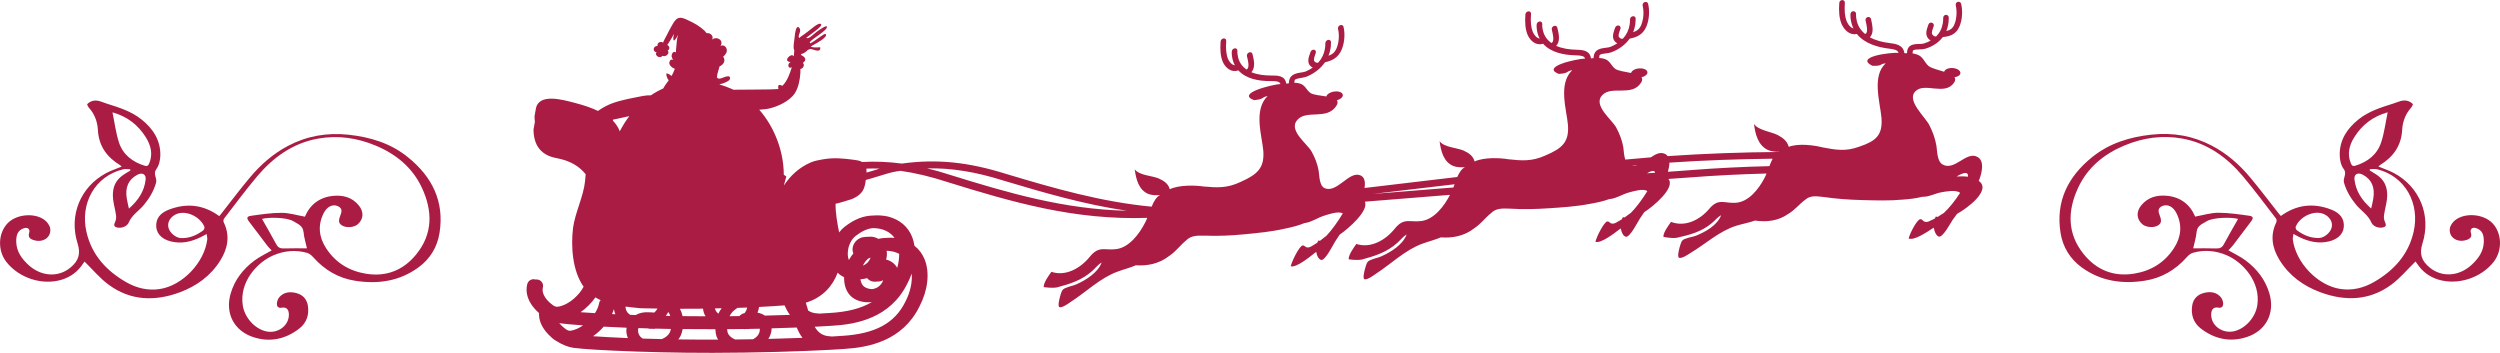
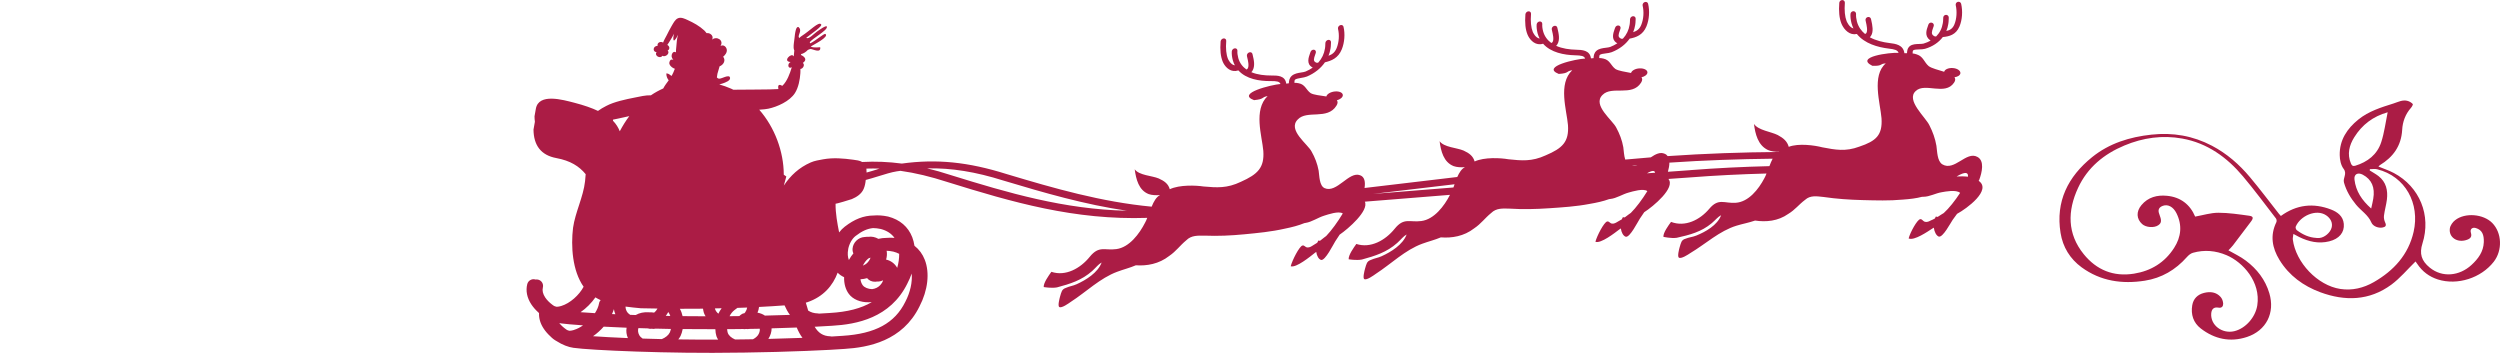
<svg xmlns="http://www.w3.org/2000/svg" id="b" viewBox="0 0 520.34 73.41">
  <g id="c">
    <path d="M411.91,37.54c.65-1.71,1.16-4.09-.34-4.88-2.3-1.3-4.78,3.07-7.31,1.54-1.08-.69-1.05-2.71-1.22-3.85-.26-1.53-.78-2.94-1.44-4.23-.75-1.68-5.02-5.27-2.85-7.19,1.91-1.81,6.1,1.05,7.96-1.73,.31-.45,.3-.81,.09-1.12,.68-.09,1.19-.42,1.23-.85,.04-.54-.69-1.02-1.62-1.07-.88-.05-1.64,.29-1.76,.78-1.22-.39-2.59-.71-3.22-1.18-.95-.8-1.11-1.99-2.46-2.43-.28-.11-.58-.17-.89-.21,0-.33,.03-.56,.14-.65,.21-.16,.78-.17,1.24-.19,.41-.01,.84-.02,1.2-.12,1.59-.46,2.85-1.32,3.71-2.45,1.32-.12,2.73-.45,3.47-2.21,.57-1.35,.7-3.15,.35-4.7-.07-.31-.38-.5-.69-.42-.31,.08-.51,.39-.44,.7,.3,1.33,.19,2.86-.28,4-.35,.84-.88,1.2-1.68,1.37,.19-.46,.33-.94,.41-1.46,.06-.29,.07-.59,.08-.89,0-.13,.01-.27,.02-.4,.02-.32-.21-.59-.53-.61-.32-.02-.6,.23-.62,.55-.01,.15-.02,.3-.02,.45-.01,.26-.02,.5-.07,.73-.17,1.09-.64,2.01-1.37,2.75-.01,0-.02,0-.04,0-.06,.02-.26,.08-.55-.16-.46-.35-.37-.76-.04-1.68,.03-.1,.07-.19,.1-.28,.11-.3-.05-.63-.36-.72-.3-.1-.63,.07-.74,.38-.03,.09-.06,.18-.09,.27-.3,.83-.76,2.09,.4,2.96,.05,.04,.11,.08,.16,.11-.44,.25-.93,.46-1.47,.62-.22,.06-.57,.07-.91,.08-.69,.02-1.4,.04-1.93,.43-.54,.43-.6,1.04-.61,1.49-.18,0-.37,0-.55,0-.22-1.75-1.85-1.96-3.08-2.11-1.33-.16-2.84-.5-4.11-1.2,.09-.09,.16-.18,.23-.28,.6-.91,.28-2.29,.08-3.21-.03-.11-.05-.22-.07-.31-.06-.31-.37-.49-.68-.41-.32,.08-.52,.4-.45,.7,.02,.1,.05,.21,.07,.33,.15,.63,.41,1.82,.09,2.3-.04,.06-.12,.14-.27,.19-.78-.64-1.39-1.48-1.69-2.59-.15-.6-.21-1.12-.18-1.56,.02-.32-.22-.58-.54-.59-.32,0-.6,.25-.62,.57-.04,.56,.03,1.21,.21,1.93,.11,.39,.25,.75,.41,1.09-.9-.22-1.4-1.47-1.43-1.53-.36-.94-.48-2.22-.36-3.8,.02-.32-.21-.58-.53-.58-.32,0-.6,.25-.63,.57-.14,1.77,0,3.18,.43,4.29,.34,.87,1.27,2.23,2.68,2.26,.18,0,.36-.02,.55-.06,1.61,2.01,4.34,2.76,6.61,3.04,1.29,.15,1.88,.32,2.07,.89-1.75-.12-9.23,.82-5.45,2.7,2.25,.06,1.4-.43,2.79-.51-2.98,2.56-1.15,8.27-.89,11.42,.23,3.53-1.13,4.74-4.62,5.91-2.86,1.07-4.97,.66-7.71,.14-1.55-.41-4.95-.89-6.98-.1-.31-1.14-1.1-1.82-2.28-2.45-1.39-.71-4.05-.97-4.96-2.32,.27,2.08,.82,4.45,2.91,5.43,.65,.28,1.49,.4,2.34,.38-.02,0-.04,.02-.06,.03-7.59,.06-15.33,.32-23.15,.86-.15-.21-.35-.38-.63-.49-.93-.42-1.9,.09-2.88,.75-1.45,.12-2.9,.24-4.36,.38-.32,.03-.64,.06-.96,.08-.27-.82-.3-1.86-.4-2.56-.26-1.49-.79-2.83-1.45-4.05-.76-1.59-5.06-4.71-2.88-6.84,1.92-1.99,6.15,.41,8.02-2.55,.31-.48,.3-.84,.09-1.12,.69-.16,1.2-.55,1.24-.97,.04-.54-.69-.93-1.64-.89-.89,.04-1.65,.47-1.77,.96-1.23-.25-2.61-.43-3.25-.83-.96-.7-1.12-1.86-2.48-2.16-.28-.08-.59-.11-.9-.12,0-.33,.03-.56,.14-.66,.21-.18,.78-.25,1.25-.31,.42-.05,.85-.11,1.21-.25,1.6-.62,2.88-1.6,3.74-2.82,1.33-.25,2.75-.73,3.5-2.56,.57-1.4,.7-3.2,.34-4.7-.07-.3-.38-.45-.7-.35-.31,.11-.51,.44-.44,.74,.31,1.28,.2,2.81-.28,3.99-.35,.87-.88,1.28-1.69,1.54,.19-.47,.34-.97,.42-1.49,.06-.3,.07-.6,.08-.89,0-.13,0-.27,.02-.4,.02-.32-.22-.56-.54-.55-.32,.02-.6,.29-.63,.61-.01,.15-.02,.3-.02,.45-.01,.26-.02,.5-.07,.73-.17,1.1-.64,2.07-1.38,2.87-.01,0-.02,0-.04,.01-.06,.03-.26,.11-.55-.1-.47-.3-.38-.71-.04-1.66,.04-.1,.07-.19,.1-.29,.11-.31-.06-.62-.36-.68-.31-.06-.64,.14-.74,.45-.03,.09-.06,.18-.1,.27-.3,.86-.76,2.15,.4,2.89,.05,.04,.11,.06,.16,.09-.44,.29-.94,.55-1.48,.76-.22,.08-.57,.13-.92,.17-.69,.09-1.41,.18-1.94,.62-.54,.48-.6,1.09-.61,1.54-.19,.02-.37,.03-.55,.05-.22-1.72-1.86-1.77-3.1-1.8-1.34-.03-2.86-.23-4.14-.81,.09-.09,.17-.19,.24-.3,.6-.96,.28-2.3,.07-3.19-.02-.11-.05-.21-.07-.3-.06-.3-.38-.46-.69-.35-.32,.11-.52,.44-.46,.74,.02,.1,.05,.2,.07,.32,.15,.62,.42,1.77,.1,2.28-.04,.07-.12,.15-.27,.21-.78-.57-1.4-1.35-1.7-2.42-.16-.58-.21-1.1-.18-1.53,.02-.32-.22-.56-.54-.53-.32,.02-.6,.3-.63,.62-.04,.56,.03,1.19,.21,1.9,.11,.38,.25,.72,.42,1.04-.91-.14-1.41-1.34-1.44-1.4-.36-.9-.49-2.16-.36-3.74,.02-.32-.22-.56-.54-.53-.32,.02-.6,.3-.63,.62-.14,1.77,0,3.15,.44,4.22,.34,.84,1.28,2.11,2.69,2.01,.18-.01,.36-.05,.55-.11,1.62,1.85,4.37,2.35,6.66,2.41,1.3,.03,1.9,.14,2.09,.68-1.76,.06-9.29,1.68-5.49,3.2,2.26-.15,1.41-.56,2.81-.77-3,2.82-1.15,8.31-.89,11.42,.24,3.48-1.13,4.81-4.65,6.3-2.88,1.32-5.01,1.1-7.76,.81-1.56-.28-4.99-.48-7.02,.46-.31-1.11-1.11-1.73-2.3-2.27-1.4-.6-4.08-.67-4.99-1.95,.27,2.05,.82,4.37,2.93,5.19,.65,.23,1.5,.28,2.35,.21-.7,.35-1.19,1.14-1.6,2.05-6.41,.75-12.85,1.52-19.3,2.29,.19-1.22,.04-2.31-.92-2.65-2.33-.91-4.84,3.81-7.4,2.68-1.1-.52-1.07-2.52-1.23-3.62-.27-1.47-.79-2.79-1.46-3.97-.76-1.55-5.08-4.5-2.89-6.7,1.93-2.05,6.17,.17,8.05-2.87,.31-.49,.3-.85,.09-1.12,.69-.19,1.21-.6,1.24-1.03,.04-.54-.7-.9-1.65-.81-.89,.08-1.66,.54-1.78,1.04-1.23-.2-2.62-.32-3.26-.69-.96-.66-1.12-1.81-2.49-2.06-.28-.07-.59-.09-.9-.09,0-.33,.03-.56,.14-.66,.21-.18,.79-.28,1.25-.36,.42-.07,.85-.14,1.22-.29,1.61-.68,2.89-1.71,3.75-2.96,1.33-.31,2.76-.85,3.51-2.71,.57-1.42,.71-3.22,.35-4.7-.07-.29-.39-.43-.7-.31-.32,.12-.51,.46-.44,.76,.31,1.26,.2,2.79-.28,3.99-.36,.88-.89,1.32-1.7,1.61,.19-.48,.34-.98,.42-1.5,.06-.3,.07-.6,.08-.89,0-.13,.01-.27,.02-.4,.02-.32-.22-.55-.54-.52-.32,.03-.6,.31-.63,.63-.01,.15-.02,.3-.02,.45-.01,.26-.02,.5-.07,.73-.17,1.1-.64,2.08-1.38,2.91-.01,0-.03,0-.04,.01-.06,.03-.26,.12-.55-.07-.47-.28-.38-.7-.04-1.65,.04-.1,.07-.2,.1-.29,.1-.32-.06-.61-.36-.67-.31-.05-.64,.16-.74,.48-.03,.09-.06,.18-.1,.28-.3,.86-.77,2.17,.41,2.87,.05,.03,.11,.06,.16,.09-.44,.31-.94,.59-1.49,.82-.22,.09-.57,.15-.92,.2-.7,.11-1.41,.23-1.95,.69-.55,.5-.6,1.11-.61,1.56-.19,.02-.37,.04-.55,.07-.22-1.71-1.87-1.7-3.11-1.69-1.35,0-2.87-.15-4.15-.69,.09-.1,.17-.2,.23-.3,.6-.98,.28-2.31,.07-3.19-.02-.11-.05-.21-.07-.3-.07-.3-.38-.44-.69-.33-.32,.12-.52,.45-.46,.75,.02,.1,.05,.2,.07,.32,.15,.61,.42,1.75,.1,2.27-.04,.07-.12,.15-.27,.22-.78-.55-1.4-1.31-1.7-2.37-.15-.58-.22-1.09-.18-1.52,.02-.32-.22-.55-.54-.52-.32,.03-.6,.31-.63,.63-.04,.56,.03,1.19,.22,1.89,.11,.38,.25,.72,.42,1.03-.91-.12-1.41-1.3-1.44-1.36-.36-.89-.49-2.15-.36-3.73,.02-.32-.22-.55-.54-.52-.32,.03-.6,.31-.63,.63-.14,1.77,0,3.15,.44,4.21,.34,.83,1.28,2.08,2.7,1.94,.18-.02,.36-.06,.56-.12,1.63,1.81,4.38,2.24,6.67,2.22,1.31-.01,1.9,.08,2.09,.61-1.77,.13-9.32,1.95-5.5,3.36,2.27-.22,1.41-.59,2.82-.85-3,2.9-1.15,8.33-.89,11.42,.24,3.47-1.13,4.84-4.66,6.42-2.89,1.39-5.02,1.22-7.78,.98-1.56-.24-4.99-.39-7.03,.57-.31-1.11-1.11-1.71-2.3-2.24-1.4-.59-4.08-.63-5-1.91,.28,2.05,.82,4.36,2.93,5.17,.65,.22,1.5,.27,2.35,.19-.79,.4-1.32,1.36-1.75,2.42-10.47-.99-20.17-3.78-30.24-6.8-7.95-2.5-14.52-3.17-21.76-2.17-2.78-.37-5.49-.48-8.25-.33-.53-.31-1.23-.39-1.85-.47-2.06-.28-4.12-.47-6.26-.09-.82,.15-1.8,.3-2.59,.65-2.45,1.07-4.22,2.73-5.61,4.82,.17-.63,.35-1.26,.52-1.89-.18-.13-.36-.24-.53-.37-.01-4.83-1.89-9.85-5.11-13.53,.86-.05,1.54-.13,1.89-.21,1.86-.39,4.45-1.54,5.54-3.25,.74-1.16,1.05-2.83,1.13-4.13,.01-.21,.03-.56,.01-.89,.53-.03,1.01-.86,.51-1.26,1.01-.69,.32-1.33-.37-1.64,0-.05,0-.1,0-.14,0-.02,0-.04,0-.06,.45-.06,1.01-.43,1.42-.87,.23-.09,.45-.19,.57-.19,.44,.01,2.15,.97,2-.33-.03-.1-1.34,.19-1.99-.18,.61-.4,3.89-1.98,3.07-2.62-.3-.14-2.01,1.4-3.16,1.96-.03-.07-.07-.14-.11-.21,.46-.78,3.69-2.45,3.58-3.24-.05-.51-1.89,.89-2.12,1.04-.46,.3-1.77,1.72-2.17,1.24,.97-.78,3.55-2.48,3.06-2.81-.52-.57-2.22,1.29-4.01,2.44-.17,.1-.34,.25-.5,.43-.06-.08-.12-.16-.14-.25-.01-.13,.03-.27,.07-.42,.05-.15,.1-.3,.15-.45,.05-.15,.09-.32,.09-.49,0-.08-.01-.17-.04-.25-.03-.08-.06-.14-.11-.21-.04-.07-.09-.13-.17-.19-.04-.03-.11-.05-.18-.04-.07,.02-.13,.06-.16,.1-.14,.16-.18,.32-.23,.47-.09,.31-.14,.62-.19,.93-.05,.31-.08,.62-.11,.93-.03,.3-.09,.61-.12,.92-.04,.31-.06,.62-.05,.93,.01,.15,.03,.31,.08,.45,.01,.04,.03,.08,.05,.12,0,.02,0,.04,.01,.06-.04,.39-.07,.78-.11,1.16-.02,0-.04,.01-.06,.02-.35-.86-2.4,1.09-.6,1.2-.73,.32-.58,1.55,.25,1.09-.42,1.39-.97,2.88-1.91,3.81-.03,.02-.07,.03-.1,.05-.68-.4-.94-.16-.78,.68-1.47,.14-7.45,.09-9.38,.14-.16-.08-.32-.15-.48-.23-.81-.35-1.62-.64-2.44-.87,.39-.1,.77-.22,1.15-.37,.2-.08,.41-.18,.6-.29,.1-.06,.19-.13,.28-.21,.08-.08,.17-.18,.2-.32,.02-.11,.02-.24-.05-.36-.08-.12-.22-.15-.33-.15-.23,0-.44,.06-.65,.13-.21,.07-.41,.14-.61,.22-.2,.07-.41,.15-.59,.15,0,0,0,0-.01,0h0c-.19,0-.36-.11-.49-.24,0-.04,0-.08,.01-.12,.04-.46,.14-.91,.3-1.35,.09-.28,.18-.57,.25-.86,.84-.32,1.34-1.25,.74-2,.46-.36,.86-.93,.75-1.52-.1-.56-.7-1.08-1.3-.71,.77-1.19-.79-2.14-1.76-1.32,.38-.63-.18-1.28-.81-1.36-.11-.01-.22-.01-.33,0-.16-.22-.34-.41-.49-.57-1.02-.94-2.19-1.58-3.46-2.16-.57-.26-1.34-.64-1.99-.37-.64,.27-1,1.08-1.34,1.63-.37,.62-.7,1.3-1.03,1.95-.17,.34-.55,.96-.74,1.5-.43-.34-1.3-.05-1.14,.67-1.09,.03-1.01,1.36-.21,1.28-.55,.84,.83,1.45,1.2,.79,.66,.37,1.67-.54,1.1-1.09,.58-.31,.37-.97-.07-1.17,.15-.2,.27-.4,.33-.5,.39-.59,.73-1.2,1.08-1.84-.09,.39-.31,1.14-.02,1.45,.42-.32,.63-.79,.85-1.23-.27,.85-.29,1.77-.38,2.65-.04,.33-.07,.68-.06,1.02-.39-.27-.75,.01-.87,.46-.13,.48,.1,.79,.33,1.15-.39-.32-.77,.04-.83,.47-.08,.48,.25,.77,.56,1.03,.18,.13,.37,.23,.58,.3-.19,.51-.4,1.01-.67,1.49-.06-.03-.12-.07-.18-.11-.12-.08-.23-.18-.37-.26-.13-.08-.29-.14-.46-.15-.03,0-.06,0-.09,0,0,.03,0,.06,0,.09,0,.49,.19,.97,.49,1.34-.39,.54-.82,1.08-1.13,1.69-.89,.4-1.75,.87-2.57,1.43-1.11-.04-2.35,.27-3.41,.48-1.79,.35-4.26,.87-5.88,1.73-.62,.32-1.2,.65-1.73,1.04-1.28-.61-2.88-1.17-4.92-1.7-2.37-.61-7.42-2.07-8.01,1.25-.09,.52-.18,1.04-.28,1.57,0,.39,.03,.77,.08,1.13,0,.02-.01,.04-.01,.06-.09,.52-.18,1.04-.28,1.57,.03,3.27,1.54,5.35,4.77,5.94,2.89,.54,4.72,1.68,6.09,3.35-.02,.46-.07,.95-.13,1.48-.36,3.25-2.04,6.44-2.5,9.68-.46,3.82-.16,8.92,2.2,12.27-.93,1.75-2.83,3.45-4.65,4-.33,.1-.64,.16-.93,.17-.19-.04-.38-.09-.56-.17-.04-.03-.08-.06-.12-.08-.08-.08-.18-.15-.28-.2-.57-.43-1.09-.94-1.46-1.5-.48-.73-.64-1.42-.48-2.07,.18-.72-.25-1.45-.98-1.63-.19-.05-.37-.05-.55-.02-.03-.01-.05-.02-.08-.03-.72-.18-1.46,.26-1.64,.98-.35,1.38-.06,2.84,.84,4.21,.39,.59,.87,1.14,1.4,1.62,.07,.07,.14,.14,.21,.2-.05,1.09,.28,2.2,.98,3.25,.39,.59,.87,1.13,1.4,1.61,.39,.41,.83,.74,1.3,.99,1.18,.76,2.44,1.24,3.48,1.38,3.41,.5,20.05,1.25,34.45,1,.08,0,.16,0,.25,0,.13,0,.26,0,.39,0,9.8-.13,18.55-.55,21.31-.77,5.01-.31,12.09-1.64,15.63-8.85,1.75-3.36,2.16-6.99,1.1-9.7-.46-1.19-1.19-2.17-2.15-2.92-.09-.62-.25-1.22-.46-1.78-.85-2.19-2.59-3.67-5.02-4.3-.02,0-.04,0-.05-.01-1.05-.22-2.03-.29-2.97-.21-2.1,.02-3.98,.76-6,2.32-.43,.33-.83,.74-1.18,1.2-.38-1.91-.76-3.97-.74-5.97,0,.07,3.09-.84,3.37-.96,1.02-.43,2.01-1.06,2.47-2.11,.26-.6,.38-1.24,.44-1.88,.82-.21,1.68-.48,2.53-.74,1.45-.45,2.83-.88,3.92-1.05,.26-.04,.52-.07,.78-.11,3.09,.43,6.27,1.2,9.73,2.32,13.6,4.23,26.53,7.98,41.63,7.47-.14,.37-.28,.71-.44,.98-1.19,2.35-3.3,5.16-5.98,5.52-2.42,.34-3.6-.8-5.55,1.61-1.95,2.41-5.03,4.12-7.98,3.12-.57,.79-1.66,2.31-1.6,3.17,0,0,1.62,.29,2.77,.07,2.71-.72,5.16-1.48,7.33-3.42,.84-.77,1.29-1.41,1.96-1.76-.77,2.11-3.27,3.65-5.2,4.52-.75,.35-1.48,.41-2.23,.76-.89,.29-.94,.87-1.23,1.82-.1,.37-.51,1.9-.17,2.16,.48,.32,1.94-.74,2.4-1.06,3.2-2.06,6.11-4.96,9.69-6.28,1.24-.47,2.61-.8,3.86-1.34,2.26,.16,4.8-.26,6.95-1.95,1.47-1.01,2.18-2.12,3.53-3.24,1.09-1.1,2.47-.98,3.86-.98,2.77,.11,5.43-.01,8.23-.28,2.8-.27,5.6-.53,8.42-1.17,1.52-.31,2.85-.65,4.09-1.16,.08-.01,.16-.02,.24-.04,1.32-.2,2.55-1.1,3.88-1.51,.81-.25,3.01-1.03,3.87-.46-1.03,1.73-2.38,3.58-3.45,4.69-.19,.14-.35,.26-.48,.36-.25,.21-.51,.41-.77,.61-.16,.05-.29,.04-.38-.04-.1,.16-.17,.32-.24,.48-.27,.18-.54,.35-.83,.51-.38,.25-.76,.5-1.2,.47-.51-.02-.62-.53-1.06-.4-.64,.18-2.11,3.04-2.43,4.31,1.13,.39,4.07-2.03,5-2.76,.1-.08,.2-.15,.31-.23,.12,.84,.51,1.53,1.02,1.68,.87,.17,2.52-3.22,2.95-3.89,.29-.46,.6-.92,.91-1.38,1.78-1.2,6.13-4.99,5.24-6.86,5.86-.49,11.78-.96,17.72-1.42-1.19,2.33-3.29,5.1-5.96,5.45-2.42,.33-3.6-.81-5.55,1.61-1.95,2.42-5.03,4.13-7.98,3.16-.57,.8-1.66,2.32-1.6,3.19,0,0,1.62,.28,2.77,.05,2.71-.74,5.17-1.51,7.34-3.45,.85-.77,1.29-1.41,1.96-1.76-.77,2.11-3.27,3.65-5.2,4.52-.75,.35-1.48,.42-2.23,.77-.89,.29-.94,.87-1.23,1.83-.1,.37-.51,1.91-.17,2.16,.48,.31,1.94-.75,2.4-1.08,3.2-2.07,6.11-4.98,9.69-6.28,1.24-.46,2.61-.79,3.86-1.32,2.26,.18,4.79-.21,6.94-1.88,1.47-.99,2.18-2.09,3.53-3.19,1.09-1.08,2.47-.94,3.86-.91,2.76,.17,5.42,.11,8.21-.08,2.79-.19,5.58-.36,8.4-.9,1.52-.26,2.84-.55,4.08-1,.08,0,.16-.02,.24-.03,1.32-.14,2.54-1,3.87-1.35,.8-.22,3-.9,3.85-.29-1.02,1.68-2.37,3.48-3.44,4.54-.19,.13-.35,.24-.48,.34-.26,.2-.51,.39-.77,.58-.16,.04-.28,.03-.38-.06-.1,.15-.17,.31-.24,.47-.27,.17-.54,.33-.83,.48-.38,.23-.76,.47-1.19,.42-.5-.05-.61-.55-1.05-.44-.64,.16-2.11,2.96-2.43,4.22,1.13,.43,4.06-1.87,4.98-2.57,.1-.07,.2-.14,.31-.21,.12,.85,.5,1.56,1.02,1.73,.87,.21,2.51-3.12,2.94-3.77,.29-.45,.6-.9,.91-1.34,1.87-1.19,6.57-5.1,5.03-6.92,1.48-.1,2.95-.2,4.42-.31,5.37-.42,10.71-.68,16-.82-.14,.38-.29,.71-.45,.99-1.19,2.27-3.28,4.93-5.95,5.1-2.41,.17-3.58-1.05-5.52,1.26-1.95,2.31-5.01,3.85-7.95,2.72-.56,.77-1.65,2.24-1.59,3.11,0,0,1.61,.36,2.76,.2,2.7-.6,5.14-1.23,7.3-3.04,.84-.72,1.28-1.34,1.95-1.65-.77,2.07-3.26,3.46-5.18,4.23-.75,.31-1.47,.33-2.22,.65-.89,.25-.93,.82-1.23,1.77-.1,.36-.51,1.89-.17,2.16,.48,.34,1.94-.64,2.39-.94,3.19-1.9,6.08-4.63,9.64-5.71,1.23-.38,2.59-.62,3.84-1.06,2.25,.34,4.77,.13,6.9-1.38,1.46-.88,2.17-1.93,3.51-2.93,1.09-1,2.45-.74,3.83-.6,2.75,.4,5.38,.58,8.15,.65,2.77,.07,5.54,.16,8.34-.1,1.51-.11,2.82-.26,4.05-.59,.08,0,.16,0,.24,0,1.31,0,2.52-.74,3.84-.95,.8-.14,2.98-.58,3.82,.14-1.02,1.58-2.35,3.25-3.41,4.2-.19,.11-.35,.21-.48,.29-.25,.17-.51,.34-.77,.5-.15,.03-.28,0-.37-.1-.09,.14-.17,.29-.24,.45-.26,.14-.53,.28-.82,.39-.38,.2-.75,.39-1.18,.3-.5-.1-.61-.62-1.04-.56-.63,.09-2.09,2.77-2.41,4.01,1.12,.55,4.03-1.47,4.94-2.06,.1-.06,.2-.12,.3-.18,.12,.87,.5,1.63,1.01,1.85,.86,.3,2.49-2.87,2.92-3.48,.29-.42,.59-.84,.91-1.25,2-1.07,7.32-4.97,4.48-6.88Zm-69.11-1.47c1.11-.66,1.61-.6,1.69-.12-.56,.04-1.13,.08-1.69,.12Zm-3.12-1.58c.38-.03,.75-.07,1.13-.1-.38,.12-.75,.16-1.13,.1Zm-37.17,4.53c-5.6,.43-11.18,.88-16.72,1.34,5.67-.68,11.33-1.36,16.96-2.01-.08,.23-.16,.46-.24,.68Zm-147,24.99c-.05,.33-.18,.66-.4,.98-.06,.07-.12,.14-.18,.21,0,0,0,0-.02,0-.02,0-.04,0-.06,.01-.06,.01-.12,.02-.18,.04-.13,.04-.25,.1-.35,.18-.16,.1-.31,.22-.44,.36-.6,0-1.2,.01-1.81,.02-.07,0-.15,0-.22,0,.24-.48,.57-.93,1.03-1.28,.21-.16,.41-.31,.6-.45,.69-.02,1.37-.05,2.04-.07Zm-16,1.75c-.31,0-.63-.01-.94-.02,.18-.23,.34-.46,.47-.72,.01-.03,.03-.06,.04-.09,.19,.25,.33,.53,.43,.82Zm-11.43-.36c-.24-.01-.47-.02-.7-.03,.16-.34,.29-.69,.4-1.03,.05,.36,.14,.71,.3,1.06Zm-.49-40.5s1.63-.32,3.39-.73c-.72,.96-1.38,2.01-1.98,3.15-.32-.78-.76-1.51-1.42-2.19,0-.08,0-.15,.01-.22Zm-3.67,36.99c.17,.1,.34,.2,.52,.3,.19,.1,.38,.2,.57,.28-.17,.19-.29,.42-.33,.69-.11,.65-.42,1.35-.85,2.02-1.12-.07-2.13-.14-3-.2,1.19-.82,2.27-1.91,3.09-3.08Zm-4.42,6.78c-.33,.1-.64,.16-.93,.18-.2-.03-.38-.09-.56-.17-.6-.4-1.17-.89-1.61-1.44,.15,.03,.3,.06,.44,.08,.82,.11,2.39,.25,4.51,.4-.6,.42-1.23,.75-1.86,.94Zm3.93,1.31c.81-.56,1.56-1.24,2.22-1.99,1.47,.08,3.08,.15,4.77,.22-.13,.71-.04,1.45,.27,2.16-2.91-.12-5.4-.26-7.25-.39Zm7.73-4.45c-.28-.18-.53-.42-.7-.71-.18-.33-.27-.68-.26-1.01,1.09,.15,2.17,.26,3.19,.35,0,0,1.32,.03,3.44,.06-.01,.03-.03,.06-.04,.09-.14,.28-.36,.53-.64,.76-.38-.06-.76-.09-1.13-.07-.99-.08-1.93,.12-2.71,.57-.39-.01-.77-.03-1.15-.04Zm8.23,3.7c-.27,.55-.87,1.03-1.64,1.35-1.37-.03-2.71-.07-3.99-.11-.28-.18-.53-.41-.7-.7-.27-.49-.33-1-.19-1.48,.66,.02,1.32,.04,1.99,.06,.16,.06,.33,.09,.5,.09,.11,0,.22,0,.32-.02,.1,.02,.21,.03,.32,.04,.17,0,.33-.02,.49-.06,1.04,.02,2.09,.05,3.15,.07-.07,.3-.15,.57-.25,.77Zm6.93-4.99c.04,.31,.1,.6,.18,.86,.09,.26,.21,.5,.36,.73-1.6,0-3.2-.01-4.79-.03-.11-.53-.3-1.05-.57-1.53,1.5,0,3.13,0,4.83-.02Zm-5.14,6.4c.18-.23,.34-.47,.47-.72,.19-.4,.34-.89,.44-1.43,2.26,.02,4.55,.03,6.8,.03,.02,.54,.09,1.04,.22,1.44,.09,.26,.21,.5,.36,.73-2.78,0-5.58,0-8.28-.05Zm8.35-5.34c-.32-.26-.55-.56-.67-.89-.02-.07-.04-.14-.06-.22,.47,0,.93-.02,1.4-.03-.27,.36-.5,.74-.68,1.13Zm8.2,4.5c-.27,.35-.62,.61-1.01,.81-.67,.01-1.34,.02-2.03,.03-.56,0-1.12,.01-1.69,.02-.77-.33-1.33-.82-1.53-1.39-.06-.2-.11-.46-.13-.76,.06,0,.12,0,.19,0,.13,0,.26,0,.39,0,.92,0,1.84-.02,2.74-.03,.1,.02,.21,.03,.31,.03,.11,0,.22-.01,.32-.04,.1,.02,.21,.03,.32,.03,.11,0,.22-.01,.33-.04,.74-.01,1.48-.03,2.2-.04,.05,.46-.1,.95-.42,1.4Zm-.07-4.72c.17-.39,.28-.79,.32-1.19,1.96-.1,3.77-.21,5.31-.33,.31,.7,.67,1.38,1.12,1.98-1.6,.05-3.35,.1-5.21,.15-.44-.31-.97-.51-1.54-.61Zm2.26,5.46c.45-.71,.68-1.47,.68-2.2,1.88-.05,3.64-.11,5.23-.17,.32,.77,.7,1.5,1.19,2.15-2.13,.08-4.53,.16-7.1,.22Zm28.93-11.53c.36-.68,.65-1.37,.9-2.07,.17,1.78-.29,3.89-1.32,5.87-2.19,4.44-6.22,6.66-13.1,7.09-.52,.04-1.28,.09-2.23,.14-.09-.02-.17-.04-.27-.04-1.57-.04-2.54-.76-3.27-1.99,1.63-.08,2.89-.15,3.67-.21,5.01-.29,12.08-1.59,15.63-8.8Zm-8.37-1.11c.39,.48,1,.77,1.71,.74,.11,0,.22-.02,.32-.04,.1,.01,.21,.01,.32,0,.34-.02,.67-.11,.97-.26-.08,.31-.27,.65-.63,1.04-.39,.42-.97,.71-1.65,.8-.84-.02-1.59-.33-1.95-.8-.25-.33-.41-.76-.48-1.25,.48-.03,.94-.11,1.38-.24Zm-.89-2.61c.29-.59,.66-1.1,1.09-1.44,.03-.02,.06-.05,.09-.07,.14-.04,.28-.09,.41-.16-.08,.31-.27,.65-.63,1.04-.25,.27-.58,.48-.96,.63Zm7.15,.46c-.51-.91-1.36-1.52-2.31-1.72,.18-.62,.22-1.24,.11-1.84,.44,.02,.9,.07,1.39,.18,.44,.11,.85,.27,1.22,.46,.01,.92-.12,1.91-.41,2.92Zm-10.21-3.88c.22-1.13,.81-2.19,1.54-2.75,1.29-1,2.4-1.52,3.64-1.65,.51,0,1.04,.07,1.62,.19,1.25,.33,2.2,.95,2.85,1.85-.57-.05-1.11-.05-1.65,0-.58,0-1.15,.07-1.71,.2-.64-.37-1.38-.53-2.11-.42-.24-.01-.49,0-.74,.04-.01,0-.02,0-.03,0-1.28,.06-2.39,1.13-2.49,2.4-.03,.37,.03,.71,.17,1.01-.35,.41-.67,.88-.94,1.38-.25-.62-.3-1.4-.14-2.24Zm-2.19,4.88c.37,.39,.83,.71,1.35,.94-.04,1.34,.3,2.57,.99,3.49,.85,1.13,2.4,1.77,4.14,1.73,.15,0,.3-.02,.45-.03,.06,0,.12,0,.18,0-2.2,1.31-5.07,2.05-8.74,2.26-.52,.04-1.28,.08-2.23,.13-.08-.02-.17-.04-.27-.04-.81-.02-1.46-.23-2-.59-.05-.18-.11-.36-.16-.55-.11-.37-.22-.74-.33-1.1,.14-.03,.26-.07,.35-.1,3.29-1.13,5.28-3.43,6.28-6.15Zm8.19-21.48c-.71,.22-1.45,.45-2.17,.64,0-.02,0-.05,0-.07,.01-.25,0-.5-.03-.75,.92-.03,1.84-.03,2.75,0-.18,.06-.37,.11-.55,.17Zm10.44-.23c5.08-.1,10.1,.72,15.87,2.54,8.59,2.58,16.92,4.99,25.7,6.28-13.01-.29-24.59-3.67-36.69-7.43-1.68-.55-3.3-1.01-4.87-1.39Zm158.84,.38c-1.55,.11-3.1,.22-4.66,.33,.18-.64,.31-1.3,.31-1.9,7.25-.49,14.43-.74,21.49-.82-.25,.48-.47,1.01-.67,1.55-5.45,.13-10.95,.4-16.48,.83Zm55.43,1.31c1.86-1.1,2.47-.85,2.36,.05-.77-.09-1.57-.09-2.36-.05Z" style="fill:#ab1c45;" />
-     <path d="M46.03,44.51c2-2.54,3.94-5.14,6.02-7.61,2.23-2.65,4.82-4.92,7.92-6.55,3.96-2.08,8.13-2.78,12.58-2.31,4.56,.49,8.8,1.79,12.38,4.7,4.99,4.04,7.6,9.18,6.55,15.75-.47,2.95-1.96,5.4-4.39,7.17-3.95,2.88-8.42,3.52-13.15,2.78-3.51-.55-6.39-2.25-8.74-4.9-.34-.38-.8-.77-1.28-.91-2.38-.67-4.73-.46-7.01,.51-3.4,1.45-7.13,5.56-6.38,10.43,.37,2.44,2.39,4.8,4.79,5.38,2.52,.61,4.96-1.25,4.8-3.66-.07-.98-.57-1.42-1.52-1.24-.72,.13-.99-.33-.97-.84,.01-.47,.21-1.02,.52-1.37,.93-1.05,2.18-1.18,3.46-.86,1.33,.33,2.22,1.2,2.46,2.58,.32,1.92-.24,3.63-1.77,4.82-2.88,2.22-6.13,2.94-9.63,1.77-4.02-1.34-5.86-5.01-4.65-9.09,.84-2.84,2.58-5.06,4.9-6.8,1.13-.85,2.45-1.46,3.62-2.14-.28-.3-.65-.64-.95-1.04-1.25-1.64-2.47-3.31-3.74-4.94-.55-.72-.52-1.09,.37-1.22,2.13-.3,4.27-.63,6.41-.62,1.58,0,3.16,.5,4.83,.8,1.06-2.51,3.03-4.05,5.86-4.33,2.05-.2,3.95,.28,5.33,1.95,1.12,1.35,1.03,2.86-.15,3.93-.79,.72-2.49,.84-3.36,.25-.71-.48-.75-.97-.19-2.39,.31-.8,.05-1.37-.79-1.66-1.03-.36-2.13,.2-2.8,1.53-1.25,2.5-.99,4.96,.49,7.25,1.96,3.03,4.79,4.77,8.35,5.35,4.27,.68,7.79-.77,10.44-4.04,3.47-4.27,3.41-9.03,1.19-13.82-1.97-4.24-5.38-7.04-9.65-8.82-3.88-1.62-7.92-2.19-12.04-1.44-5.21,.95-9.28,3.89-12.62,7.85-2.39,2.84-4.61,5.83-6.88,8.78-.14,.18-.18,.58-.08,.78,1.34,2.75,.88,5.36-.65,7.85-2.01,3.28-4.98,5.42-8.51,6.73-5.15,1.9-10.2,1.77-14.76-1.57-1.86-1.36-3.36-3.2-5.05-4.84-.03,.04-.2,.27-.36,.51-1.05,1.59-2.51,2.67-4.3,3.24-4.08,1.29-8.98-.3-11.62-3.69-1.86-2.38-1.71-6.02,.32-8.08,1.85-1.87,5.64-2.2,7.71-.58,.52,.41,1.02,1.11,1.11,1.73,.26,1.88-1.58,3.06-3.54,2.37-.72-.25-1.1-.63-.84-1.48,.24-.75-.29-1.2-1.05-.97-1.29,.4-1.7,1.36-1.64,2.93,.07,1.99,1.18,3.48,2.58,4.76,2.48,2.27,6.04,2.69,8.67,.54,1.74-1.42,2.19-2.9,1.52-5.03-1.86-5.84,.57-11.79,5.95-14.66,1.01-.54,2.12-.9,3.19-1.34,0-.03,0-.07-.03-.08-.09-.08-.17-.17-.27-.23-2.76-1.68-4.44-3.99-4.62-7.33-.09-1.69-.66-3.27-1.83-4.58-.2-.22-.46-.72-.38-.8,.26-.28,.64-.51,1.01-.63,1.08-.35,2.03,.2,3.02,.52,2.57,.81,5.14,1.6,7.28,3.32,2.36,1.9,3.95,4.28,3.9,7.43-.02,.97-.25,2.11-.81,2.85-.8,1.05,.19,1.89-.08,2.87-.5,1.75-1.38,3.21-2.51,4.59-1.03,1.26-2.52,2.11-3.19,3.71-.34,.81-1.5,1.23-2.39,1.03-.59-.14-.77-.42-.48-1.03,.2-.43,.31-.97,.25-1.43-.14-1.12-.48-2.22-.61-3.34-.23-1.91,.14-3.65,1.76-4.9,.57-.44,1.21-.78,1.82-1.17-.01-.09-.03-.17-.04-.26-.51,0-1.04-.1-1.52,.02-5.88,1.47-8.93,7.14-7.58,13.03,1.09,4.76,4.12,8.07,8.27,10.45,2.17,1.24,4.52,1.81,6.99,1.43,4.74-.72,9.28-5.5,9.88-10.28,.04-.34-.06-.7-.12-1.17-.53,.28-.86,.47-1.21,.64-1.99,.97-4.05,1.45-6.25,.9-2.06-.51-3.19-1.84-3.03-3.63,.14-1.61,1.31-2.48,2.65-2.99,3.69-1.42,7.2-1.03,10.46,1.35,.13-.14,.28-.29,.4-.45Zm-21.29-14.91c.84,2.59,2.84,4.12,5.42,4.91,.49,.15,.71-.07,.89-.48,.82-1.96,.35-3.78-.7-5.46-1.61-2.58-3.88-4.33-6.94-5.19,.45,2.17,.7,4.26,1.34,6.23Zm38.43,18.7c-.12-1.36-1.2-1.68-2.07-2.23-1.39-.88-5.37-.88-6.56-.5,.98,1.74,2,3.49,2.96,5.27,.36,.67,.82,.9,1.58,.87,1.63-.06,3.27-.02,4.81-.02-.24-1.09-.61-2.23-.71-3.4Zm-20.87-.36c.18-.13,.32-.55,.24-.74-.91-2.24-4.26-3.76-6.33-2.37-.95,.64-1.4,1.61-1.14,2.59,.28,1.04,1.46,2.04,2.52,2.13,.21,.02,.42,0,.63,0,1.54-.07,2.87-.7,4.08-1.6Zm-11.99-10.55c.13-1.13-.7-1.56-1.73-1.01-1.86,.99-2.59,2.63-2.18,5.01,.1,.61,.26,1.21,.43,2.03,1.94-1.71,3.21-3.61,3.48-6.03Z" style="fill:#ab1c45;" />
-     <path d="M474.72,44.96c3.26-2.38,6.77-2.77,10.46-1.35,1.34,.52,2.51,1.38,2.65,2.99,.16,1.79-.97,3.12-3.03,3.63-2.2,.55-4.27,.07-6.25-.9-.35-.17-.68-.36-1.21-.64-.05,.47-.16,.83-.12,1.17,.61,4.78,5.14,9.56,9.88,10.28,2.47,.38,4.83-.19,6.99-1.43,4.14-2.38,7.18-5.69,8.27-10.45,1.35-5.89-1.7-11.56-7.58-13.03-.48-.12-1.01-.02-1.52-.02-.01,.09-.03,.17-.04,.26,.61,.39,1.25,.73,1.82,1.17,1.62,1.25,1.99,3,1.76,4.9-.14,1.12-.47,2.22-.61,3.34-.06,.46,.05,1,.25,1.43,.29,.62,.11,.9-.48,1.03-.89,.2-2.05-.22-2.39-1.03-.67-1.59-2.16-2.45-3.19-3.71-1.13-1.38-2.01-2.84-2.51-4.59-.28-.98,.72-1.82-.08-2.87-.56-.73-.8-1.88-.81-2.85-.06-3.14,1.53-5.52,3.9-7.43,2.14-1.72,4.71-2.51,7.28-3.32,.99-.31,1.94-.86,3.02-.52,.37,.12,.75,.35,1.01,.63,.08,.09-.18,.58-.38,.8-1.17,1.31-1.74,2.9-1.83,4.58-.19,3.34-1.87,5.65-4.62,7.33-.1,.06-.18,.15-.27,.23-.02,.02-.02,.05-.03,.08,1.06,.44,2.17,.8,3.19,1.34,5.38,2.87,7.81,8.82,5.95,14.66-.68,2.12-.22,3.61,1.52,5.03,2.64,2.15,6.2,1.73,8.67-.54,1.4-1.28,2.51-2.77,2.58-4.76,.05-1.57-.35-2.53-1.64-2.93-.75-.23-1.28,.21-1.05,.97,.27,.85-.12,1.23-.84,1.48-1.96,.69-3.8-.49-3.54-2.37,.09-.63,.59-1.33,1.11-1.73,2.07-1.62,5.86-1.29,7.71,.58,2.03,2.06,2.17,5.69,.32,8.08-2.64,3.39-7.54,4.97-11.62,3.69-1.79-.57-3.25-1.65-4.3-3.24-.16-.24-.34-.48-.36-.51-1.69,1.64-3.2,3.48-5.05,4.84-4.56,3.34-9.61,3.47-14.76,1.57-3.53-1.31-6.5-3.45-8.51-6.73-1.53-2.5-1.99-5.1-.65-7.85,.1-.21,.06-.6-.08-.78-2.27-2.94-4.48-5.93-6.88-8.78-3.34-3.96-7.41-6.91-12.62-7.85-4.13-.75-8.17-.18-12.04,1.44-4.27,1.78-7.68,4.58-9.65,8.82-2.22,4.79-2.28,9.55,1.19,13.82,2.66,3.27,6.17,4.72,10.44,4.04,3.57-.57,6.4-2.32,8.35-5.35,1.48-2.29,1.74-4.75,.49-7.25-.67-1.33-1.77-1.89-2.8-1.53-.84,.29-1.1,.86-.79,1.66,.55,1.42,.51,1.91-.19,2.39-.87,.6-2.57,.47-3.36-.25-1.18-1.07-1.27-2.58-.15-3.93,1.39-1.67,3.28-2.15,5.33-1.95,2.82,.27,4.8,1.81,5.86,4.33,1.67-.3,3.25-.8,4.83-.8,2.14,0,4.28,.33,6.41,.62,.89,.12,.92,.5,.37,1.22-1.26,1.63-2.48,3.3-3.74,4.94-.3,.4-.68,.74-.95,1.04,1.17,.68,2.49,1.28,3.62,2.14,2.32,1.74,4.06,3.97,4.9,6.8,1.21,4.07-.63,7.75-4.65,9.09-3.5,1.16-6.76,.45-9.63-1.77-1.53-1.18-2.09-2.9-1.77-4.82,.23-1.37,1.12-2.25,2.46-2.58,1.28-.32,2.53-.19,3.46,.86,.31,.35,.5,.9,.52,1.37,.01,.51-.25,.97-.97,.84-.95-.17-1.45,.26-1.52,1.24-.17,2.4,2.27,4.26,4.8,3.66,2.4-.58,4.41-2.94,4.79-5.38,.75-4.87-2.98-8.98-6.38-10.43-2.28-.97-4.63-1.18-7.01-.51-.48,.13-.94,.52-1.28,.91-2.35,2.65-5.24,4.35-8.74,4.9-4.73,.74-9.2,.1-13.15-2.78-2.42-1.77-3.92-4.22-4.39-7.17-1.05-6.56,1.55-11.7,6.55-15.75,3.59-2.9,7.83-4.21,12.38-4.7,4.44-.48,8.62,.23,12.58,2.31,3.1,1.63,5.69,3.89,7.92,6.55,2.08,2.48,4.02,5.07,6.02,7.61,.13,.16,.28,.31,.4,.45Zm22.23-21.59c-3.05,.86-5.33,2.61-6.94,5.19-1.05,1.68-1.52,3.51-.7,5.46,.17,.41,.39,.63,.89,.48,2.58-.79,4.58-2.32,5.42-4.91,.64-1.96,.89-4.05,1.34-6.23Zm-40.48,28.32c1.53,0,3.17-.04,4.81,.02,.76,.03,1.22-.2,1.58-.87,.96-1.78,1.98-3.53,2.96-5.27-1.19-.38-5.17-.38-6.56,.5-.87,.55-1.95,.86-2.07,2.23-.1,1.17-.48,2.31-.71,3.4Zm25.67-2.16c.21,0,.42,.01,.63,0,1.05-.09,2.24-1.09,2.52-2.13,.27-.98-.18-1.95-1.14-2.59-2.07-1.39-5.42,.14-6.33,2.37-.08,.19,.06,.61,.24,.74,1.21,.9,2.54,1.53,4.08,1.6Zm11.39-6.13c.18-.82,.33-1.42,.43-2.03,.4-2.37-.32-4.02-2.18-5.01-1.03-.54-1.86-.12-1.73,1.01,.28,2.42,1.54,4.31,3.48,6.03Z" style="fill:#ab1c45;" />
+     <path d="M474.72,44.96c3.26-2.38,6.77-2.77,10.46-1.35,1.34,.52,2.51,1.38,2.65,2.99,.16,1.79-.97,3.12-3.03,3.63-2.2,.55-4.27,.07-6.25-.9-.35-.17-.68-.36-1.21-.64-.05,.47-.16,.83-.12,1.17,.61,4.78,5.14,9.56,9.88,10.28,2.47,.38,4.83-.19,6.99-1.43,4.14-2.38,7.18-5.69,8.27-10.45,1.35-5.89-1.7-11.56-7.58-13.03-.48-.12-1.01-.02-1.52-.02-.01,.09-.03,.17-.04,.26,.61,.39,1.25,.73,1.82,1.17,1.62,1.25,1.99,3,1.76,4.9-.14,1.12-.47,2.22-.61,3.34-.06,.46,.05,1,.25,1.43,.29,.62,.11,.9-.48,1.03-.89,.2-2.05-.22-2.39-1.03-.67-1.59-2.16-2.45-3.19-3.71-1.13-1.38-2.01-2.84-2.51-4.59-.28-.98,.72-1.82-.08-2.87-.56-.73-.8-1.88-.81-2.85-.06-3.14,1.53-5.52,3.9-7.43,2.14-1.72,4.71-2.51,7.28-3.32,.99-.31,1.94-.86,3.02-.52,.37,.12,.75,.35,1.01,.63,.08,.09-.18,.58-.38,.8-1.17,1.31-1.74,2.9-1.83,4.58-.19,3.34-1.87,5.65-4.62,7.33-.1,.06-.18,.15-.27,.23-.02,.02-.02,.05-.03,.08,1.06,.44,2.17,.8,3.19,1.34,5.38,2.87,7.81,8.82,5.95,14.66-.68,2.12-.22,3.61,1.52,5.03,2.64,2.15,6.2,1.73,8.67-.54,1.4-1.28,2.51-2.77,2.58-4.76,.05-1.57-.35-2.53-1.64-2.93-.75-.23-1.28,.21-1.05,.97,.27,.85-.12,1.23-.84,1.48-1.96,.69-3.8-.49-3.54-2.37,.09-.63,.59-1.33,1.11-1.73,2.07-1.62,5.86-1.29,7.71,.58,2.03,2.06,2.17,5.69,.32,8.08-2.64,3.39-7.54,4.97-11.62,3.69-1.79-.57-3.25-1.65-4.3-3.24-.16-.24-.34-.48-.36-.51-1.69,1.64-3.2,3.48-5.05,4.84-4.56,3.34-9.61,3.47-14.76,1.57-3.53-1.31-6.5-3.45-8.51-6.73-1.53-2.5-1.99-5.1-.65-7.85,.1-.21,.06-.6-.08-.78-2.27-2.94-4.48-5.93-6.88-8.78-3.34-3.96-7.41-6.91-12.62-7.85-4.13-.75-8.17-.18-12.04,1.44-4.27,1.78-7.68,4.58-9.65,8.82-2.22,4.79-2.28,9.55,1.19,13.82,2.66,3.27,6.17,4.72,10.44,4.04,3.57-.57,6.4-2.32,8.35-5.35,1.48-2.29,1.74-4.75,.49-7.25-.67-1.33-1.77-1.89-2.8-1.53-.84,.29-1.1,.86-.79,1.66,.55,1.42,.51,1.91-.19,2.39-.87,.6-2.57,.47-3.36-.25-1.18-1.07-1.27-2.58-.15-3.93,1.39-1.67,3.28-2.15,5.33-1.95,2.82,.27,4.8,1.81,5.86,4.33,1.67-.3,3.25-.8,4.83-.8,2.14,0,4.28,.33,6.41,.62,.89,.12,.92,.5,.37,1.22-1.26,1.63-2.48,3.3-3.74,4.94-.3,.4-.68,.74-.95,1.04,1.17,.68,2.49,1.28,3.62,2.14,2.32,1.74,4.06,3.97,4.9,6.8,1.21,4.07-.63,7.75-4.65,9.09-3.5,1.16-6.76,.45-9.63-1.77-1.53-1.18-2.09-2.9-1.77-4.82,.23-1.37,1.12-2.25,2.46-2.58,1.28-.32,2.53-.19,3.46,.86,.31,.35,.5,.9,.52,1.37,.01,.51-.25,.97-.97,.84-.95-.17-1.45,.26-1.52,1.24-.17,2.4,2.27,4.26,4.8,3.66,2.4-.58,4.41-2.94,4.79-5.38,.75-4.87-2.98-8.98-6.38-10.43-2.28-.97-4.63-1.18-7.01-.51-.48,.13-.94,.52-1.28,.91-2.35,2.65-5.24,4.35-8.74,4.9-4.73,.74-9.2,.1-13.15-2.78-2.42-1.77-3.92-4.22-4.39-7.17-1.05-6.56,1.55-11.7,6.55-15.75,3.59-2.9,7.83-4.21,12.38-4.7,4.44-.48,8.62,.23,12.58,2.31,3.1,1.63,5.69,3.89,7.92,6.55,2.08,2.48,4.02,5.07,6.02,7.61,.13,.16,.28,.31,.4,.45Zm22.23-21.59c-3.05,.86-5.33,2.61-6.94,5.19-1.05,1.68-1.52,3.51-.7,5.46,.17,.41,.39,.63,.89,.48,2.58-.79,4.58-2.32,5.42-4.91,.64-1.96,.89-4.05,1.34-6.23Zm-40.48,28.32Zm25.67-2.16c.21,0,.42,.01,.63,0,1.05-.09,2.24-1.09,2.52-2.13,.27-.98-.18-1.95-1.14-2.59-2.07-1.39-5.42,.14-6.33,2.37-.08,.19,.06,.61,.24,.74,1.21,.9,2.54,1.53,4.08,1.6Zm11.39-6.13c.18-.82,.33-1.42,.43-2.03,.4-2.37-.32-4.02-2.18-5.01-1.03-.54-1.86-.12-1.73,1.01,.28,2.42,1.54,4.31,3.48,6.03Z" style="fill:#ab1c45;" />
  </g>
</svg>